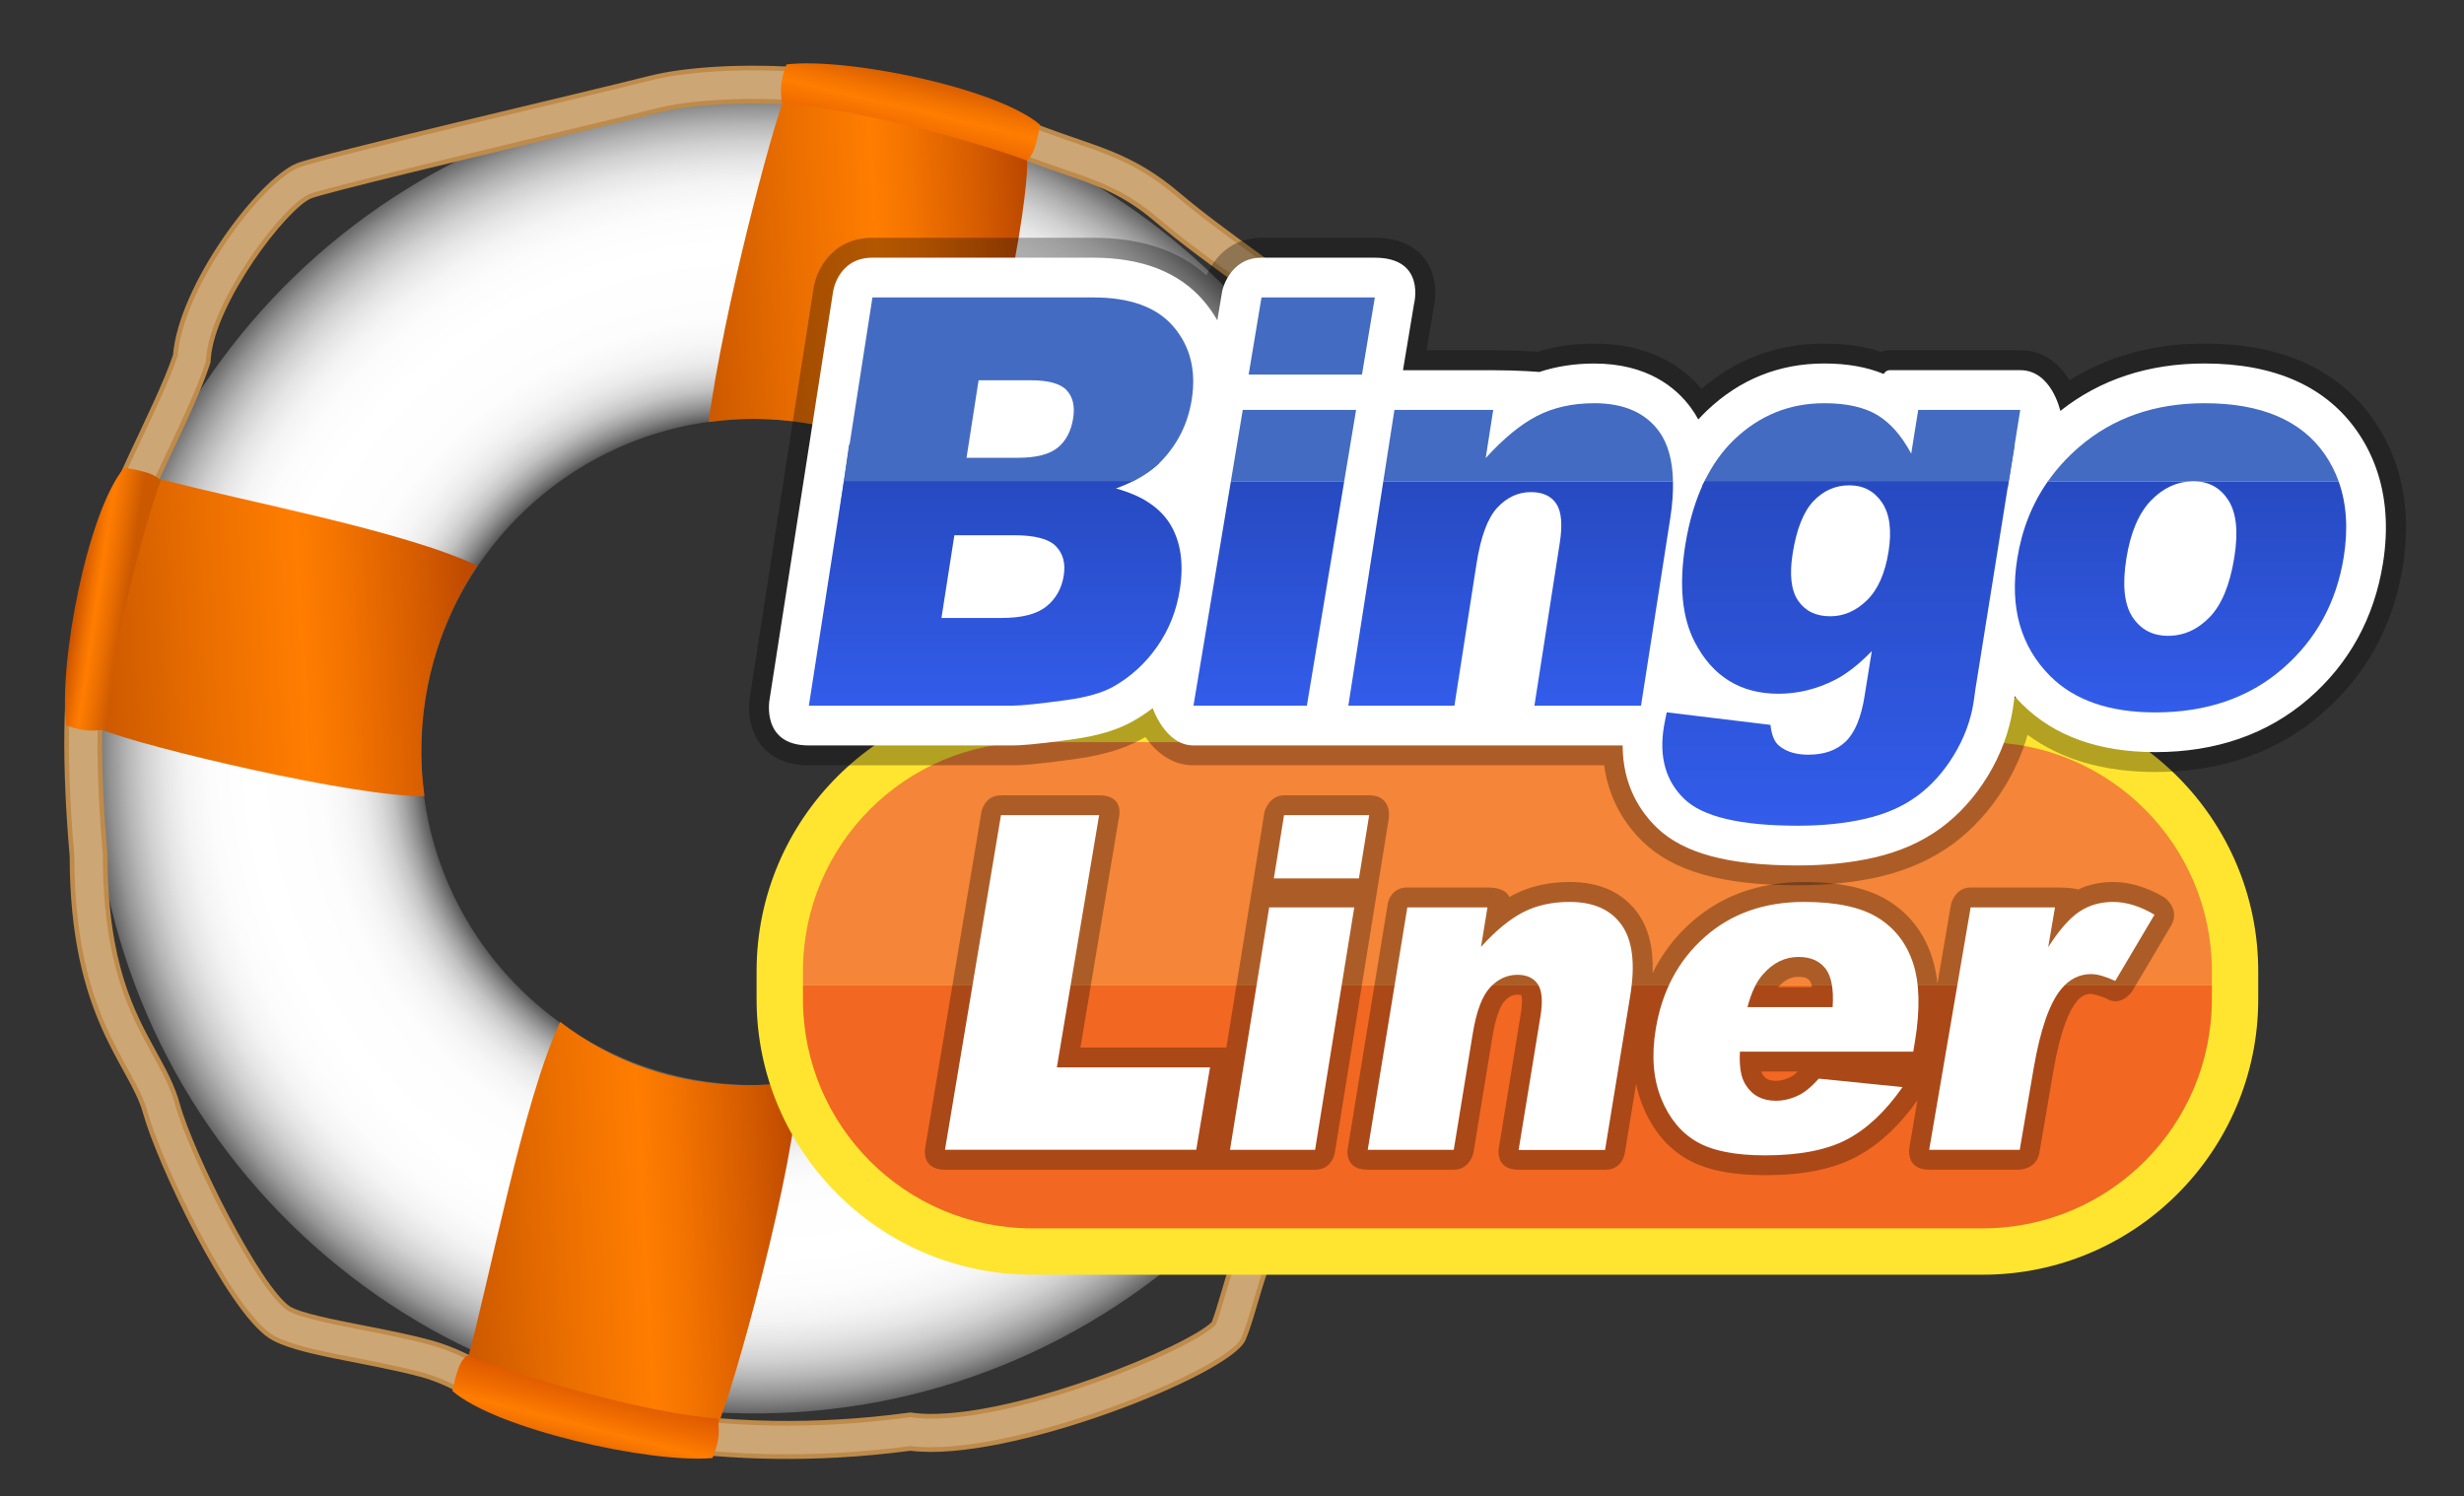
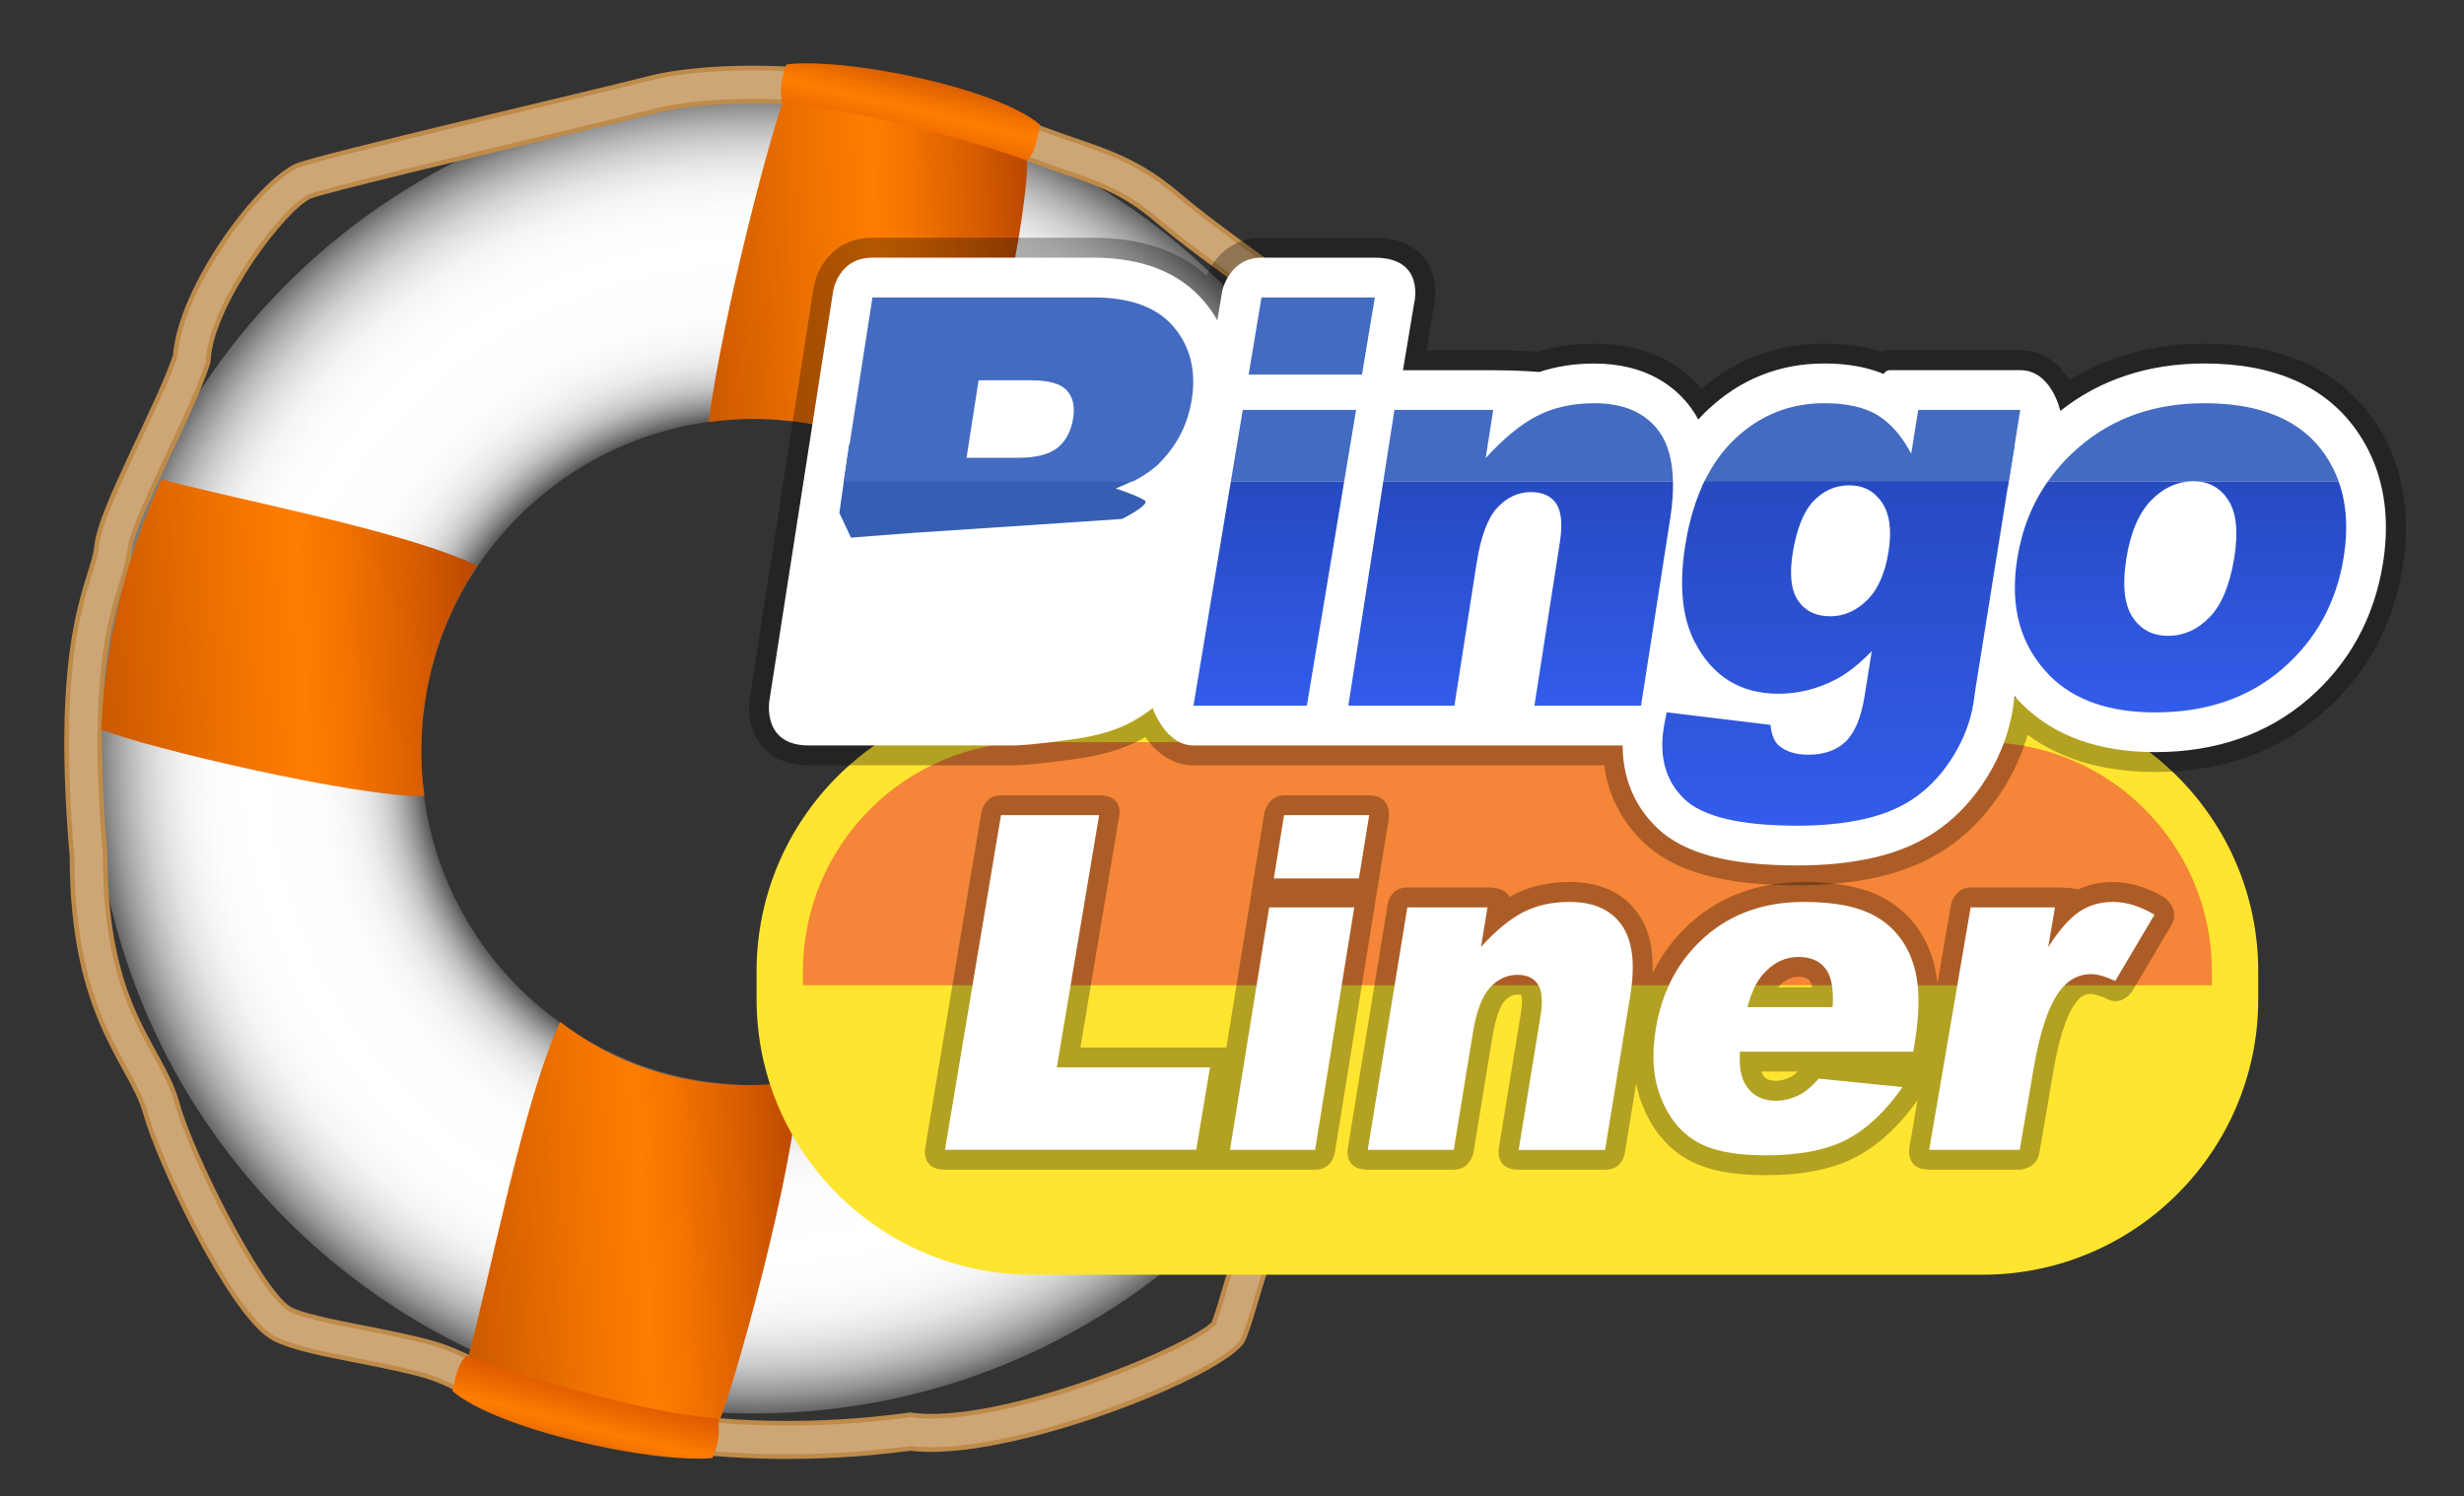
<svg xmlns="http://www.w3.org/2000/svg" version="1.1" id="Layer_1" x="0px" y="0px" viewBox="0 0 527 320" style="enable-background:new 0 0 527 320;" xml:space="preserve">
  <rect x="0" y="0" width="527" height="320" fill="#333333" stroke="none" />
  <g>
    <g>
      <ellipse transform="matrix(0.995 -0.105 0.105 0.995 -16.025 17.866)" style="fill:none;" cx="161.34" cy="160.84" rx="71.25" ry="71.25" />
      <radialGradient id="SVGID_1_" cx="131.674" cy="267.12" r="141.504" gradientTransform="matrix(0.998 -0.056 0.056 0.998 14.873 -98.468)" gradientUnits="userSpaceOnUse">
        <stop offset="0.5" style="stop-color:#4D4D4D" />
        <stop offset="0.507" style="stop-color:#646464" />
        <stop offset="0.521" style="stop-color:#888888" />
        <stop offset="0.536" style="stop-color:#A8A8A8" />
        <stop offset="0.552" style="stop-color:#C4C4C4" />
        <stop offset="0.571" style="stop-color:#DADADA" />
        <stop offset="0.593" style="stop-color:#EBEBEB" />
        <stop offset="0.62" style="stop-color:#F6F6F6" />
        <stop offset="0.658" style="stop-color:#FDFDFD" />
        <stop offset="0.764" style="stop-color:#FFFFFF" />
        <stop offset="0.823" style="stop-color:#FCFCFC" />
        <stop offset="0.861" style="stop-color:#F4F4F4" />
        <stop offset="0.893" style="stop-color:#E5E5E5" />
        <stop offset="0.922" style="stop-color:#D0D0D0" />
        <stop offset="0.948" style="stop-color:#B5B5B5" />
        <stop offset="0.973" style="stop-color:#949494" />
        <stop offset="0.996" style="stop-color:#6D6D6D" />
        <stop offset="1" style="stop-color:#666666" />
      </radialGradient>
      <path style="fill:url(#SVGID_1_);" d="M163.59,19.36C85.45,18.11,21.1,80.45,19.86,158.59c-1.24,78.14,61.09,142.49,139.23,143.73    c78.14,1.24,142.49-61.09,143.73-139.23C304.06,84.95,241.73,20.6,163.59,19.36z M232.58,161.97    c-0.63,39.35-33.03,70.73-72.38,70.11c-39.35-0.63-70.73-33.03-70.11-72.38c0.63-39.35,33.03-70.73,72.38-70.11    C201.82,90.22,233.21,122.62,232.58,161.97z" />
    </g>
    <path style="fill:#CDA675;stroke:#BE8B4B;" d="M304.58,110c-2.76-25.26-13.55-37.95-20.69-44.11c-7.14-6.16-21.87-15.72-31.97-24.3   c-10.11-8.58-17.65-9.74-29.31-14.15c-33.36-15.2-69.86-14.22-83.57-10.73c-13.71,3.49-70.81,16.76-75.45,18.72   C55.46,38.86,38.66,61.3,37.5,76.02c-3.7,11.16-16.02,32.75-16.81,40.68c-0.79,7.93-9.52,17.63-5.29,66.45   c0.03,34.67,12.77,44.25,15.69,54.88c2.92,10.63,17.74,41.77,26.67,47.74c5.41,3.62,20.58,5.07,32.49,8.3   c7.73,2.09,14.43,7.54,19.68,8.84c13.34,3.31,42.71,12.47,84.81,6.9c20.86,2.68,68.13-16.29,71.18-23.37   c3.05-7.08,5.1-21.9,12.56-28.18c7.46-6.28,16.7-28.82,19.51-36.42c8.29-16.6,12.26-37.94,12.96-57.67   C311.92,133.42,304.58,110,304.58,110z M303.82,163.95c-0.74,21.01-5.08,40.45-12.21,54.72l-0.17,0.35l-0.14,0.36   c-4.96,13.4-12.83,29.58-17.42,33.44c-6.91,5.82-9.86,15.8-12.22,23.81c-0.73,2.46-1.41,4.79-2.07,6.46   c-5.27,5.29-41.06,20.17-61.04,19.85c-1.06-0.02-2.05-0.08-2.92-0.19l-0.92-0.12l-0.92,0.12c-9.5,1.26-19.06,1.82-28.39,1.67   c-22.57-0.36-39.66-4.78-49.87-7.43c-1.42-0.37-2.72-0.7-3.9-1c-1.54-0.38-4.05-1.75-6.48-3.07c-3.79-2.06-8.09-4.39-13.05-5.74   c-4.67-1.27-9.65-2.24-14.47-3.18c-6.11-1.2-13.71-2.68-15.93-4.16c-6.33-4.23-20.74-32.73-23.76-43.71   c-1.04-3.8-2.93-7.23-4.93-10.86c-4.67-8.49-10.48-19.06-10.51-42.14l0-0.3l-0.03-0.3c-3.14-36.34,1-49.65,3.48-57.61   c0.84-2.69,1.56-5,1.81-7.52c0.34-3.37,5-13.27,8.41-20.5c3.28-6.96,6.38-13.54,8.08-18.65l0.27-0.82l0.07-0.86   c0.94-11.97,16.21-32.25,21.77-34.6c3.32-1.27,32.72-8.31,50.28-12.52c10.53-2.52,19.62-4.7,24.16-5.86   c5.27-1.34,13.66-2.05,22.44-1.92c11.45,0.18,34.01,2.01,56.43,12.23l0.22,0.1l0.22,0.08c2.65,1,5.04,1.82,7.34,2.61   c7.55,2.59,13,4.47,19.88,10.3c5.57,4.73,12.49,9.74,18.59,14.17c5.25,3.81,10.21,7.4,13.34,10.1   c10.22,8.82,16.37,22.11,18.26,39.5l0.08,0.68l0.21,0.66C297.86,112.35,304.76,134.88,303.82,163.95z" />
    <linearGradient id="SVGID_00000156554632958121267220000007383038977467848895_" gradientUnits="userSpaceOnUse" x1="125.862" y1="169.513" x2="197.191" y2="169.513" gradientTransform="matrix(0.998 -0.056 0.056 0.998 14.873 -98.468)">
      <stop offset="0" style="stop-color:#CC5900" />
      <stop offset="0.298" style="stop-color:#EB6F00" />
      <stop offset="0.533" style="stop-color:#FF7D00" />
      <stop offset="0.65" style="stop-color:#F37300" />
      <stop offset="0.862" style="stop-color:#D35A00" />
      <stop offset="1" style="stop-color:#BA4700" />
    </linearGradient>
    <path style="fill:url(#SVGID_00000156554632958121267220000007383038977467848895_);" d="M201.46,102.23   c14.04-23.53,18.92-65.6,18.17-67.88c0.04-0.25,0.1-0.52,0.17-0.8c-16.01-7.19-33.61-11.5-52.15-12.25   c-2.52,6.21-12.84,44.64-16.1,68.98c1.82-0.24,3.66-0.44,5.52-0.55C173.49,88.81,188.91,93.55,201.46,102.23z" />
    <linearGradient id="SVGID_00000168096331186568511590000008588666368271731093_" gradientUnits="userSpaceOnUse" x1="191.418" y1="295.906" x2="274.31" y2="295.906" gradientTransform="matrix(0.998 -0.056 0.056 0.998 14.873 -98.468)">
      <stop offset="0" style="stop-color:#CC5900" />
      <stop offset="0.298" style="stop-color:#EB6F00" />
      <stop offset="0.533" style="stop-color:#FF7D00" />
      <stop offset="0.65" style="stop-color:#F37300" />
      <stop offset="0.862" style="stop-color:#D35A00" />
      <stop offset="1" style="stop-color:#BA4700" />
    </linearGradient>
    <path style="fill:url(#SVGID_00000168096331186568511590000008588666368271731093_);" d="M304.25,165.34   c-3.89-1.93-45.88-12.49-71.11-15.21c0.78,4.42,1.17,8.97,1.1,13.63c-0.21,13.48-4.16,26.02-10.83,36.66   c23.79,13.59,65.92,17.67,68.19,16.89c0.52,0.07,1.12,0.23,1.75,0.44c6.82-16.11,10.75-33.76,11.11-52.31   C304.39,165.4,304.32,165.37,304.25,165.34z" />
    <linearGradient id="SVGID_00000106115040553604047000000007223865078289018028_" gradientUnits="userSpaceOnUse" x1="63.018" y1="366.946" x2="136.996" y2="366.946" gradientTransform="matrix(0.998 -0.056 0.056 0.998 14.873 -98.468)">
      <stop offset="0" style="stop-color:#CC5900" />
      <stop offset="0.298" style="stop-color:#EB6F00" />
      <stop offset="0.533" style="stop-color:#FF7D00" />
      <stop offset="0.65" style="stop-color:#F37300" />
      <stop offset="0.862" style="stop-color:#D35A00" />
      <stop offset="1" style="stop-color:#BA4700" />
    </linearGradient>
    <path style="fill:url(#SVGID_00000106115040553604047000000007223865078289018028_);" d="M159.55,232.14   c-15.31-0.28-28.23-4.77-39.73-13.54c-7.95,16.77-15.13,55.28-19.92,72.53c16.22,8.28,34.19,13.44,53.19,14.71   c3.54-7.14,17.35-57.83,17.55-74.33C168.07,231.75,162.19,232.18,159.55,232.14z" />
    <linearGradient id="SVGID_00000045603072466864593450000001480110797449723066_" gradientUnits="userSpaceOnUse" x1="-7.521" y1="237.198" x2="74.746" y2="237.198" gradientTransform="matrix(0.998 -0.056 0.056 0.998 14.873 -98.468)">
      <stop offset="0" style="stop-color:#CC5900" />
      <stop offset="0.298" style="stop-color:#EB6F00" />
      <stop offset="0.533" style="stop-color:#FF7D00" />
      <stop offset="0.65" style="stop-color:#F37300" />
      <stop offset="0.862" style="stop-color:#D35A00" />
      <stop offset="1" style="stop-color:#BA4700" />
    </linearGradient>
    <path style="fill:url(#SVGID_00000045603072466864593450000001480110797449723066_);" d="M102.08,121   c-15.72-7.51-50.83-13.96-67.52-18.46c-7.52,16.34-12.06,34.41-12.91,53.49c9.02,3.77,54.97,14.61,69.14,14.26   c-0.25-1.84-0.45-3.7-0.55-5.58C89.33,148.58,93.81,133.42,102.08,121z" />
    <g>
-       <path style="fill:none;" d="M104.29,121.52c-8.27,12.98-12.9,28.78-12.98,39.97c-0.05,7.69,0.86,5.96,1.14,8.74    c-0.22,0.01-0.48,0.01-0.72,0.02c4.91,36.43,37.11,63.52,74.43,61.42c39.21-2.21,69.21-35.78,67-74.99    c-1.28-22.79-13.17-42.46-30.6-54.51c-0.16,0.27-0.32,0.56-0.49,0.83c0,0.02-0.01,0.04-0.02,0.06    c-10.91-7.17-23.91-11.45-37.94-11.67c-3.99-0.06-7.9,0.22-11.72,0.79c0.08-0.64,0.16-1.29,0.25-1.95    c-20.71,2.78-38.4,14.36-49.44,30.71c0.28,0.13,0.58,0.27,0.85,0.4C104.13,121.35,104.23,121.5,104.29,121.52" />
-       <path style="fill:none;" d="M104.29,121.52c0.03,0.01,0.06,0,0.07-0.11C104.33,121.45,104.31,121.48,104.29,121.52" />
+       <path style="fill:none;" d="M104.29,121.52c-8.27,12.98-12.9,28.78-12.98,39.97c-0.05,7.69,0.86,5.96,1.14,8.74    c-0.22,0.01-0.48,0.01-0.72,0.02c4.91,36.43,37.11,63.52,74.43,61.42c39.21-2.21,69.21-35.78,67-74.99    c-1.28-22.79-13.17-42.46-30.6-54.51c-0.16,0.27-0.32,0.56-0.49,0.83c0,0.02-0.01,0.04-0.02,0.06    c-10.91-7.17-23.91-11.45-37.94-11.67c-3.99-0.06-7.9,0.22-11.72,0.79c0.08-0.64,0.16-1.29,0.25-1.95    c-20.71,2.78-38.4,14.36-49.44,30.71C104.13,121.35,104.23,121.5,104.29,121.52" />
    </g>
    <linearGradient id="SVGID_00000133494443173047871720000004534185874002983587_" gradientUnits="userSpaceOnUse" x1="213.76" y1="105.297" x2="218.443" y2="84.222" gradientTransform="matrix(1 0.016 -0.016 1 -19.93 -75.24)">
      <stop offset="0" style="stop-color:#DE5900" />
      <stop offset="0.292" style="stop-color:#F16D00" />
      <stop offset="0.483" style="stop-color:#FF7D00" />
      <stop offset="0.613" style="stop-color:#F37300" />
      <stop offset="0.847" style="stop-color:#D35A00" />
      <stop offset="1" style="stop-color:#BA4700" />
    </linearGradient>
    <path style="fill-rule:evenodd;clip-rule:evenodd;fill:url(#SVGID_00000133494443173047871720000004534185874002983587_);" d="   M167.32,22.3c-0.34-2.1-0.68-4.53,0.89-8.52c12.82-1.55,45,4.98,54.24,12.91c-0.92,5.13-1.61,6.5-2.82,7.66   C210.59,30.89,182.49,22.84,167.32,22.3z" />
    <linearGradient id="SVGID_00000078737544978905454260000014071776933481665444_" gradientUnits="userSpaceOnUse" x1="152.51" y1="369.618" x2="148.495" y2="386.678" gradientTransform="matrix(1 0.016 -0.016 1 -19.93 -75.24)">
      <stop offset="0" style="stop-color:#DE5900" />
      <stop offset="0.292" style="stop-color:#F16D00" />
      <stop offset="0.483" style="stop-color:#FF7D00" />
      <stop offset="0.613" style="stop-color:#F37300" />
      <stop offset="0.847" style="stop-color:#D35A00" />
      <stop offset="1" style="stop-color:#BA4700" />
    </linearGradient>
    <path style="fill-rule:evenodd;clip-rule:evenodd;fill:url(#SVGID_00000078737544978905454260000014071776933481665444_);" d="   M153.51,303.38c0.3,2.11,0.59,4.54-1.13,8.49c-13.26,1.21-46.28-6.18-55.62-14.35c1.07-5.1,1.82-6.45,3.1-7.58   C109.1,293.63,137.88,302.44,153.51,303.38z" />
  </g>
  <path style="fill:#FFE52F;" d="M424.07,272.66H220.74c-32.49,0-58.92-26.43-58.92-58.92v-6c0-32.49,26.43-58.92,58.92-58.92h203.33  c32.49,0,58.92,26.43,58.92,58.92v6C483,246.23,456.57,272.66,424.07,272.66L424.07,272.66z" />
  <g>
    <path style="fill:#F58538;" d="M473.08,207.74c0-27.06-21.94-49-49-49H220.74c-27.06,0-49,21.94-49,49v3h301.33V207.74z" />
-     <path style="fill:#F26722;" d="M171.74,210.74v3c0,27.06,21.94,49,49,49h203.33c27.06,0,49-21.94,49-49v-3H171.74z" />
  </g>
  <path style="opacity:0.3;" d="M384.51,189.37c-16.02,0-26.54-2.95-33.11-9.29c-3.34-3.22-7.24-8.54-8.31-16.38h-87.83  c-4.69,0-8.11-2.91-10.29-6.06c-0.21,0.12-0.43,0.25-0.64,0.37c-3.76,2.13-8.53,3.56-14.56,4.38c-8.47,1.16-11.51,1.31-13.22,1.31  H173c-5.49,0-8.52-2.27-10.09-4.17c-3.4-4.11-2.7-9.49-2.51-10.56l13.6-87.32c0.53-3.7,3.86-10.79,12.61-10.79h47.23  c10.15,0,18.28,2.7,24.22,8.03c1.56-3.62,5.18-8.03,11.76-8.03h24.25c5.94,0,9.05,2.42,10.61,4.44c3.17,4.12,2.24,9.29,1.95,10.56  l-1.51,9.06h14.27c4.33,0,7.81,0.21,9.38,0.33c3.8-1.17,7.92-1.76,12.25-1.76c11.85,0,18.88,4.96,22.9,9.68  c7.48-6.43,16.31-9.68,26.27-9.68c4.47,0,8.54,0.59,12.14,1.75c0.56-0.2,1.18-0.32,1.85-0.32h6.11h21.82  c5.09,0,8.46,3.05,10.49,6.43c8.34-5.22,18.04-7.86,28.91-7.86c16.56,0,28.78,5.57,36.32,16.56c1.81,2.64,3.28,5.52,4.38,8.57  c2.44,6.75,3.01,14.34,1.7,22.53c-2.04,12.74-7.88,23.35-17.37,31.55c-9.54,8.25-21.5,12.43-35.54,12.43  c-10.99,0-20.16-2.67-27.34-7.95c-1.09,3.83-2.72,7.53-4.87,11.05c-3.06,5-6.83,9.17-11.23,12.38c-4.43,3.24-9.71,5.57-15.68,6.95  C396.63,188.76,390.8,189.37,384.51,189.37L384.51,189.37z" />
  <path style="fill:#FFFFFF;" d="M384.51,185.12c-14.85,0-24.43-2.58-30.16-8.1c-3.49-3.37-7.29-9-7.3-17.57c0,0-86.11,0-91.79,0  c-6.04,0-8.71-7.98-8.71-7.98c-1.36,1.04-2.8,1.99-4.31,2.84c-3.28,1.85-7.56,3.12-13.05,3.87c-8.3,1.14-11.19,1.27-12.64,1.27  c0,0-33.28,0-43.56,0s-8.4-9.81-8.4-9.81l13.6-87.33c0,0,1.03-7.19,8.4-7.19s47.23,0,47.23,0c10.44,0,18.38,3.11,23.62,9.24  c1.12,1.31,2.1,2.7,2.92,4.17l1.05-6.3c0,0,1.47-7.11,8.39-7.11c6.92,0,12.99,0,24.24,0c11.01,0,8.39,9.9,8.39,9.9l-2.36,14.17  c0,0,13.62,0,19.29,0s9.87,0.38,9.87,0.38c3.61-1.2,7.54-1.81,11.75-1.81c11.35,0,17.51,5.15,20.67,9.46  c0.58,0.79,1.11,1.63,1.58,2.51c0.59-0.65,1.2-1.28,1.83-1.88c7.02-6.7,15.47-10.1,25.1-10.1c4.87,0,9.13,0.75,12.72,2.24  c0,0,0.46-0.81,1.27-0.81c1.25,0,6.11,0,6.11,0s15.1,0,21.82,0s8.58,8.72,8.58,8.72c8.52-6.74,18.88-10.15,30.82-10.15  c15.08,0,26.12,4.95,32.81,14.71c1.6,2.34,2.91,4.89,3.88,7.6c2.19,6.08,2.69,12.95,1.5,20.42c-1.88,11.72-7.24,21.48-15.95,29.01  c-8.75,7.56-19.77,11.39-32.76,11.39c-12.04,0-21.61-3.44-28.43-10.21c-0.57-0.57-1.12-1.16-1.64-1.76l-0.35,2.49l-0.01,0.09  l-0.01,0.09c-0.81,5.05-2.63,9.91-5.39,14.44c-2.77,4.53-6.17,8.28-10.11,11.16c-3.97,2.9-8.72,5-14.13,6.24  C395.99,184.55,390.48,185.12,384.51,185.12L384.51,185.12z" />
  <polygon style="fill:#436BC1;" points="290.04,87.68 265.8,87.68 263.26,102.95 287.5,102.95 " />
  <linearGradient id="SVGID_00000117665070360200371300000012249794696932147075_" gradientUnits="userSpaceOnUse" x1="271.381" y1="150.945" x2="271.381" y2="102.945">
    <stop offset="0" style="stop-color:#325CEA" />
    <stop offset="1" style="stop-color:#274AC1" />
  </linearGradient>
  <polygon style="fill:url(#SVGID_00000117665070360200371300000012249794696932147075_);" points="263.26,102.95 255.26,150.95   279.51,150.95 287.5,102.95 " />
  <polygon style="fill:#436BC1;" points="294.05,63.62 269.81,63.62 267.06,80.12 291.3,80.12 " />
  <path style="fill:#436BC1;" d="M354.81,92.24c-2.93-3.99-7.53-5.99-13.81-5.99c-4.64,0-8.72,0.9-12.24,2.71  c-3.52,1.81-7.18,4.82-11,9.03l1.61-10.31h-21.13l-2.38,15.26h61.96C357.72,98.44,356.73,94.86,354.81,92.24z" />
  <linearGradient id="SVGID_00000150811397615241554090000018205721286549801388_" gradientUnits="userSpaceOnUse" x1="323.102" y1="150.945" x2="323.102" y2="102.945">
    <stop offset="0" style="stop-color:#325CEA" />
    <stop offset="1" style="stop-color:#274AC1" />
  </linearGradient>
  <path style="fill:url(#SVGID_00000150811397615241554090000018205721286549801388_);" d="M295.86,102.95l-7.48,48h22.69l4.73-30.38  c0.9-5.76,2.37-9.75,4.43-11.97c2.06-2.22,4.46-3.34,7.21-3.34c2.49,0,4.3,0.82,5.41,2.47c1.12,1.65,1.37,4.46,0.75,8.43  l-5.42,34.79h22.8l6.27-40.21c0.44-2.86,0.62-5.44,0.57-7.79H295.86z" />
  <polygon style="fill:#3D6DB3;" points="364,104 390,104 398,103 405,105 429.43,104.18 430.9,95.18 410,101 390,101 370,100   364.97,102.23 " />
  <linearGradient id="SVGID_00000183965143841233738420000009531418261204731025_" gradientUnits="userSpaceOnUse" x1="392.597" y1="176.62" x2="392.597" y2="102.945">
    <stop offset="0" style="stop-color:#325CEA" />
    <stop offset="1" style="stop-color:#274AC1" />
  </linearGradient>
  <path style="fill:url(#SVGID_00000183965143841233738420000009531418261204731025_);" d="M364.55,102.95  c-1.89,3.88-3.26,8.39-4.09,13.57c-1.38,8.62-0.71,15.55,2,20.79c3.82,7.39,9.79,11.08,17.93,11.08c4.16,0,8.2-0.99,12.1-2.98  c2.49-1.27,5.11-3.32,7.85-6.14l-1.54,9.59c-0.74,4.65-2.1,7.9-4.06,9.77c-1.96,1.87-4.62,2.8-7.98,2.8c-2.6,0-4.65-0.62-6.18-1.85  c-1.05-0.83-1.69-2.34-1.91-4.53l-22.19-2.68c-0.29,1.35-0.5,2.42-0.63,3.22c-1.02,6.39,0.44,11.5,4.39,15.31  c3.95,3.81,12.04,5.72,24.26,5.72c5.34,0,10.17-0.5,14.47-1.49c4.3-0.99,7.98-2.6,11.02-4.83c3.05-2.22,5.67-5.13,7.87-8.73  c2.2-3.59,3.62-7.38,4.25-11.35l0.39-2.8l7.12-44.49H364.55z M403.91,118.06c-0.74,4.61-2.27,8.05-4.6,10.33  c-2.33,2.28-4.95,3.43-7.85,3.43c-3.05,0-5.34-1.1-6.86-3.31c-1.52-2.2-1.91-5.59-1.18-10.16c0.83-5.2,2.32-8.93,4.45-11.17  c2.13-2.24,4.69-3.37,7.67-3.37c2.98,0,5.3,1.22,6.97,3.66C404.18,109.93,404.65,113.46,403.91,118.06z" />
  <path style="fill:#436BC1;" d="M432.09,87.68h-21.82l-1.5,9.35c-2.06-3.85-4.49-6.61-7.29-8.28c-2.81-1.67-6.58-2.5-11.31-2.5  c-7.41,0-13.81,2.58-19.22,7.74c-2.57,2.45-4.69,5.44-6.39,8.95h65.09L432.09,87.68z" />
  <path style="fill:#436BC1;" d="M469.16,102.93c0.09,0,0.17,0.01,0.25,0.01h30.77c-0.72-2.01-1.69-3.91-2.89-5.67  c-5.04-7.35-13.64-11.02-25.8-11.02c-10.64,0-19.58,3.13-26.83,9.38c-2.58,2.22-4.78,4.66-6.64,7.31h30.88  C468.98,102.94,469.07,102.93,469.16,102.93z" />
  <linearGradient id="SVGID_00000000931894439332299200000004958097822239989402_" gradientUnits="userSpaceOnUse" x1="466.376" y1="152.375" x2="466.376" y2="102.945">
    <stop offset="0" style="stop-color:#325CEA" />
    <stop offset="1" style="stop-color:#274AC1" />
  </linearGradient>
  <path style="fill:url(#SVGID_00000000931894439332299200000004958097822239989402_);" d="M469.41,102.95  c3.08,0.07,5.47,1.4,7.17,4.01c1.74,2.68,2.18,6.76,1.3,12.24c-0.94,5.88-2.7,10.15-5.28,12.81c-2.58,2.66-5.55,3.99-8.9,3.99  c-3.32,0-5.86-1.35-7.62-4.05c-1.76-2.7-2.19-6.87-1.29-12.51c0.89-5.56,2.66-9.7,5.3-12.42c2.57-2.65,5.51-4,8.79-4.07h-30.88  c-3.37,4.81-5.56,10.32-6.55,16.55c-1.66,10.37,0.7,18.75,7.07,25.14c5.2,5.16,12.68,7.74,22.44,7.74c10.94,0,20.01-3.11,27.2-9.32  c7.19-6.21,11.56-14.19,13.12-23.92c0.97-6.07,0.6-11.47-1.1-16.19H469.41z" />
  <path style="fill:#365FB4;" d="M179.52,109.7l2.09-14.61L199,99l27,1l22-1c0,0-2.79,2.96-9.39,5.48c0,0,5.13,1.69,6.26,2.61  C246,108,240,111,240,111l-45,3l-13,1L179.52,109.7z" />
  <path style="fill:#436BC1;" d="M248.32,98.69c3.58-3.7,5.78-8.13,6.58-13.3c0.96-6.16-0.34-11.33-3.91-15.51  c-3.56-4.18-9.28-6.26-17.15-6.26H186.6L180.47,103h61.78C244.66,101.8,246.69,100.37,248.32,98.69z M229.53,89.45  c-0.43,2.74-1.52,4.84-3.29,6.29c-1.77,1.45-4.62,2.18-8.55,2.18h-10.97l2.58-16.58h11.14c3.82,0,6.4,0.72,7.71,2.15  C229.47,84.91,229.93,86.9,229.53,89.45z" />
  <linearGradient id="SVGID_00000059277299003163685390000017845349753255964336_" gradientUnits="userSpaceOnUse" x1="212.851" y1="150.945" x2="212.851" y2="102.945">
    <stop offset="0" style="stop-color:#325CEA" />
    <stop offset="1" style="stop-color:#274AC1" />
  </linearGradient>
-   <path style="fill:url(#SVGID_00000059277299003163685390000017845349753255964336_);" d="M238.61,104.48  c1.31-0.46,2.52-0.97,3.65-1.54h-61.78l-7.48,48h43.56c1.86,0,5.69-0.4,11.49-1.19c4.36-0.6,7.7-1.55,10.03-2.86  c3.74-2.1,6.88-4.96,9.41-8.58c2.53-3.61,4.15-7.68,4.85-12.21c0.87-5.56,0.2-10.18-1.99-13.85  C248.15,108.58,244.24,105.99,238.61,104.48z M227.52,123.07c-0.43,2.78-1.67,4.99-3.71,6.64c-2.04,1.65-5.23,2.47-9.58,2.47h-12.87  l2.76-17.69h12.81c4.42,0,7.39,0.78,8.91,2.35C227.37,118.41,227.92,120.49,227.52,123.07z" />
  <path style="opacity:0.3;" d="M377.49,251.37c-7.22,0-12.69-1.14-16.73-3.47c-4.17-2.41-7.33-6.22-9.4-11.31  c-0.62-1.53-1.1-3.13-1.42-4.81l-2.43,14.86c0,0-0.44,3.57-4.2,3.57c-3.75,0-13.1,0-18.49,0c-5.39,0-4.2-4.94-4.2-4.94l4.66-28.52  c0.47-2.86,0.12-3.83,0.08-3.92c0,0,0,0-0.01,0c-0.05,0-0.28-0.08-0.79-0.08c-0.69,0-1.63,0.16-2.75,1.37  c-0.5,0.54-1.75,2.36-2.61,7.62l-4.07,24.9c0,0-0.75,3.56-4.2,3.56c-3.63,0-12.96,0-18.4,0c-5.44,0-4.2-4.94-4.2-4.94l8.47-51.86  c0,0,0.46-3.57,4.2-3.57c3.74,0,12.91,0,17.13,0c4.23,0,4.67,2.06,4.67,2.06c0.33-0.19,0.66-0.37,0.99-0.54  c3.46-1.79,7.47-2.69,11.9-2.69c6.52,0,11.44,2.25,14.61,6.68c2.31,3.22,3.36,7.44,3.16,12.79c2.04-4.15,4.82-7.79,8.31-10.88  c6.43-5.7,14.53-8.59,24.07-8.59c7.78,0,13.68,1.31,18.04,4c4.49,2.78,7.63,6.84,9.33,12.07c0.57,1.74,0.96,3.62,1.17,5.65  l2.91-17.01c0,0,0.86-3.54,4.19-3.54c3.33,0,14.12,0,18.04,0c3.92,0,4.96,0.43,4.96,0.43c2.26-1.07,4.76-1.6,7.46-1.6  c3.6,0,7.31,1.12,11.03,3.33c0,0,3.31,2.39,1.49,5.82c-0.55,1-8.39,14.16-8.39,14.16s-2.22,3.47-5.45,1.69  c-1.19-0.63-3.12-1.07-3.36-1.07c-0.88,0-1.93,0.2-3.13,1.66c-1.4,1.69-3.39,5.65-4.99,15.02c0,0-2.36,13.98-2.97,17.38  c-0.62,3.41-4.19,3.54-4.19,3.54s-14.93,0-19.37,0c-5.31,0-4.19-4.97-4.19-4.97l1.69-9.87c-3.95,5.54-8.37,9.62-13.14,12.12  C392,250.1,385.63,251.37,377.49,251.37L377.49,251.37z M376.69,229.2c0.1,0.3,0.19,0.47,0.25,0.56c0.55,0.88,1.24,1.43,2.88,1.43  c1.11,0,2.21-0.31,3.39-0.95c0.22-0.12,0.66-0.42,1.33-1.05H376.69L376.69,229.2z M380.28,211.18h7.3  c-0.18-0.91-0.43-1.29-0.51-1.39c-0.2-0.25-0.65-0.85-2.39-0.85C383.63,208.94,382.04,209.17,380.28,211.18L380.28,211.18z   M281.27,250.2c-3.67,0-73.76,0-79.15,0c-5.39,0-4.19-4.95-4.19-4.95l11.98-71.58c0,0,0.61-3.55,4.19-3.55c3.59,0,15.34,0,20.99,0  c5.64,0,4.19,4.95,4.19,4.95l-8.2,49h31.22l8.14-50.38c0,0,0.91-3.57,4.2-3.57c3.28,0,13.21,0,18.2,0c5,0,4.2,4.93,4.2,4.93  l-11.56,71.58C285.47,246.62,284.94,250.2,281.27,250.2z" />
  <path style="fill:#FFFFFF;" d="M235.08,174.36h-20.99l-11.98,71.58h53.74l2.95-17.63h-32.76L235.08,174.36z M274.63,174.36  l-2.18,13.53h18.2l2.19-13.53H274.63z M263.07,245.95h18.2l8.38-51.86h-18.2L263.07,245.95z M335.69,192.92  c-3.77,0-7.08,0.74-9.95,2.22c-2.86,1.48-5.86,3.95-8.98,7.4l1.38-8.45H301l-8.47,51.86h18.4l4.07-24.9c0.77-4.72,2-7.99,3.68-9.81  c1.68-1.82,3.64-2.73,5.87-2.73c2.02,0,3.47,0.68,4.37,2.03c0.89,1.35,1.08,3.65,0.54,6.91l-4.66,28.52h18.49l5.38-32.96  c1.12-6.84,0.5-11.89-1.84-15.16C344.5,194.55,340.79,192.92,335.69,192.92z M401.64,196.29c-3.63-2.25-8.89-3.37-15.8-3.37  c-8.51,0-15.59,2.51-21.24,7.52c-5.65,5.01-9.14,11.57-10.47,19.68c-0.94,5.7-0.54,10.65,1.17,14.87c1.71,4.22,4.25,7.29,7.59,9.23  c3.35,1.94,8.21,2.91,14.61,2.91c7.36,0,13.19-1.13,17.5-3.39c4.31-2.26,8.28-6,11.92-11.21l-17.92-1.81  c-1.41,1.56-2.66,2.65-3.76,3.27c-1.79,0.98-3.6,1.46-5.42,1.46c-2.88,0-5.03-1.12-6.44-3.37c-1.02-1.56-1.43-3.94-1.24-7.13h37.07  l0.37-2.25c1.12-6.84,0.99-12.39-0.4-16.65C407.78,201.79,405.27,198.53,401.64,196.29z M391.96,215.43h-18.21  c0.81-3.09,1.9-5.42,3.28-6.98c2.17-2.51,4.72-3.76,7.66-3.76c2.54,0,4.46,0.83,5.75,2.49  C391.71,208.84,392.22,211.59,391.96,215.43z M451.94,192.92c-2.71,0-5.11,0.69-7.2,2.08c-2.08,1.38-4.31,3.91-6.67,7.59l1.45-8.5  h-18.04l-8.87,51.86h19.37l2.97-17.38c1.42-8.3,3.38-13.96,5.89-16.99c1.76-2.15,3.9-3.22,6.42-3.22c1.32,0,3.04,0.49,5.15,1.46  l8.39-14.16C457.74,193.83,454.78,192.92,451.94,192.92z" />
  <linearGradient id="SVGID_00000043415187865905016550000005225455055116250767_" gradientUnits="userSpaceOnUse" x1="43.083" y1="232.463" x2="31.556" y2="230.768" gradientTransform="matrix(1 4.666233e-03 -4.666233e-03 1 -15.001 -103.852)">
    <stop offset="0" style="stop-color:#CC5900" />
    <stop offset="0.298" style="stop-color:#EB6F00" />
    <stop offset="0.533" style="stop-color:#FF7D00" />
    <stop offset="0.65" style="stop-color:#F37300" />
    <stop offset="0.862" style="stop-color:#D35A00" />
    <stop offset="1" style="stop-color:#BA4700" />
  </linearGradient>
-   <path style="fill-rule:evenodd;clip-rule:evenodd;fill:url(#SVGID_00000043415187865905016550000005225455055116250767_);" d="  M22.82,155.95c-2.12,0.37-4.58,0.75-8.64-0.79c-1.73-12.97,4.48-45.67,12.4-55.13c5.21,0.87,6.61,1.55,7.8,2.76  C30.99,111.99,23.17,140.57,22.82,155.95z" />
</svg>